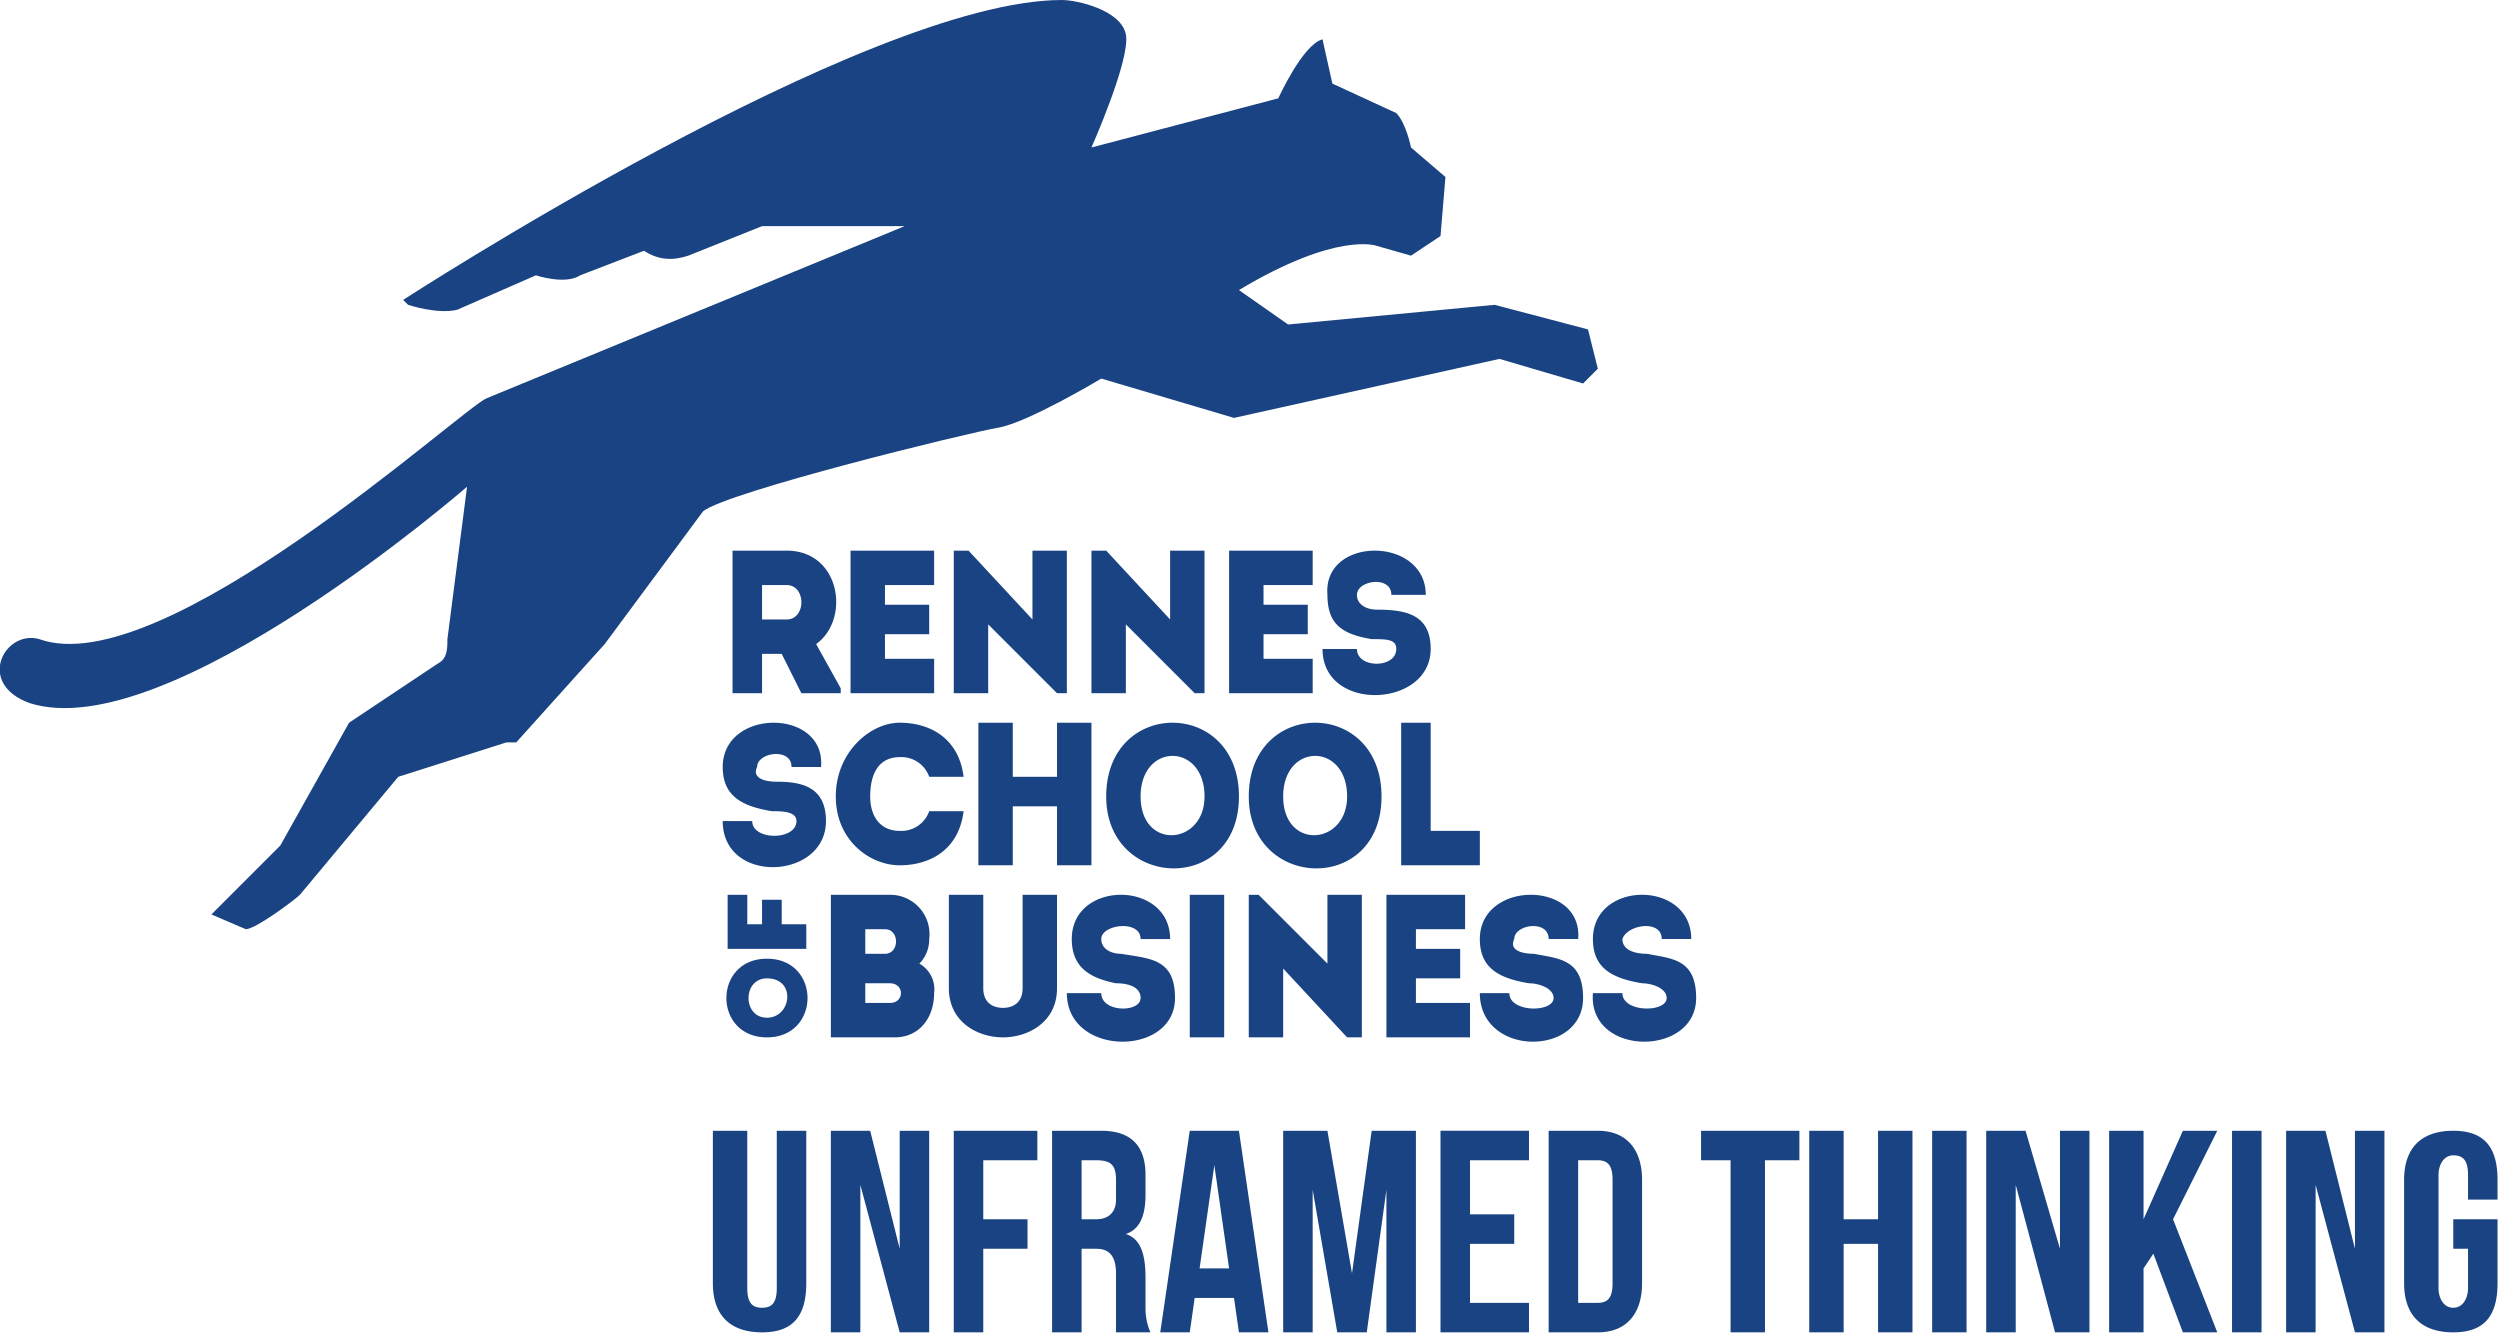
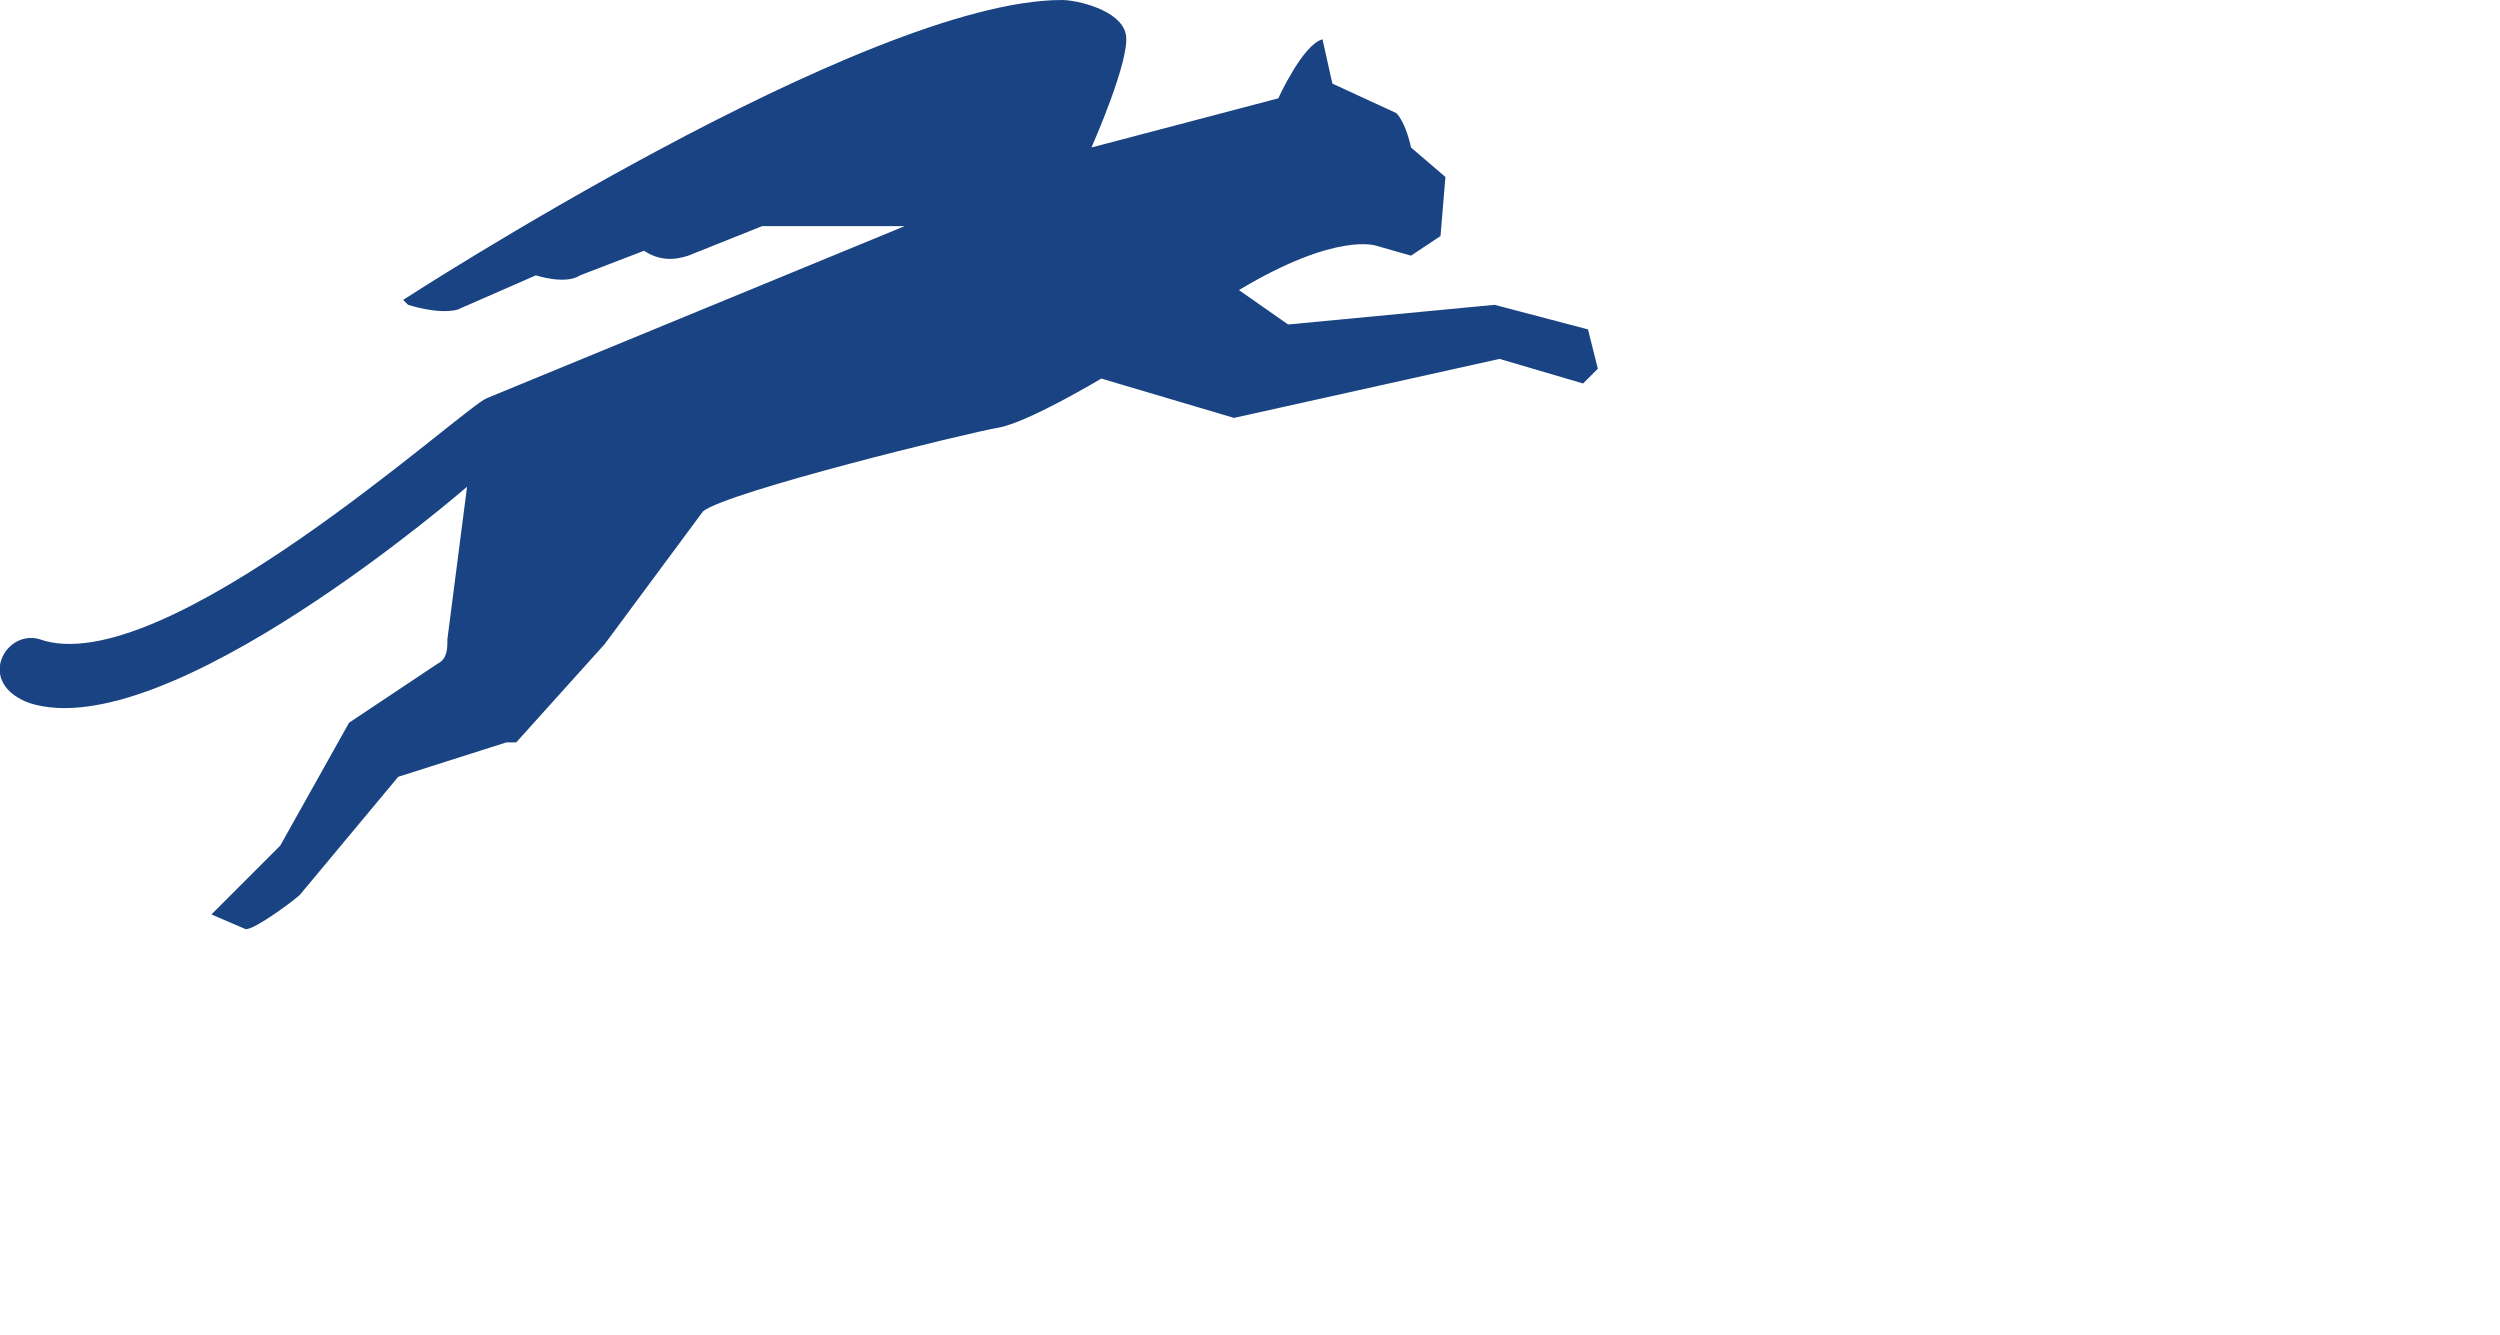
<svg xmlns="http://www.w3.org/2000/svg" class="sprite-svg" viewBox="0 0 508.5 271.5">
-   <path fill="#194382" d="M160 119h-5v7h5c4 0 4-7 0-7m11 21v1h-8l-4-8h-4v8h-6v-29h11c11 0 13 14 6 19zm19-21h-10v4h9v6h-9v5h10v7h-17v-29h17v7zm11 8v14h-7v-29h3l13 14v-14h7v29h-2l-14-14zm28 0v14h-7v-29h3l13 14v-14h7v29h-2l-14-14zm38-8h-10v4h9v6h-9v5h10v7h-17v-29h17v7zm17 13c0-2-2-2-5-2-6-1-9-3-9-9-1-12 20-12 20 0h-7c0-4-7-3-7 0 0 2 2 3 4 3 6 0 11 1 11 8 0 12-22 13-22 0h7c0 4 8 4 8 0m-122 35c0-2-3-2-5-2-6-1-10-3-10-9 0-12 21-12 20 0h-6c0-4-7-3-7 0-1 2 1 3 4 3 5 0 10 1 10 8 0 12-21 13-21 0h6c0 4 9 4 9 0m21-20c6 0 12 3 13 11h-7a6 6 0 0 0-6-4c-4 0-6 3-6 8 0 4 2 7 6 7a6 6 0 0 0 6-4h7c-1 8-7 11-13 11s-13-5-13-14 7-15 13-15m39 29h-7v-12h-9v12h-7v-29h7v11h9v-11h7v29zm23-14c0-11-13-11-13 0s13 10 13 0m-20 0c0-20 27-20 27 0s-27 19-27 0m49 0c0-11-13-11-13 0s13 10 13 0m-20 0c0-20 27-20 27 0s-27 19-27 0m37 7h10v7h-16v-29h6v22zm-135 30c-5 0-5 8 0 8s6-8 0-8m0 12c-11 0-11-16 0-16s11 16 0 16m3-23h5v5h-16v-11h4v6h3v-5h4v5zm17 12v4h5c3 0 3-4 0-4zm0-11v5h4c3 0 3-5 0-5zm11 7a6 6 0 0 1 3 6c0 5-3 9-8 9h-13v-29h12a8 8 0 0 1 8 9 7 7 0 0 1-2 5m21 5v-19h7v19c0 7-6 10-11 10s-11-3-11-10v-19h7v19c0 3 2 4 4 4s4-1 4-4m24 2c0-2-2-3-5-3-5-1-9-3-9-9 0-12 20-12 20 0h-6c0-4-8-3-8 0 0 2 2 3 4 3 6 1 11 1 11 9 0 12-22 12-22-1h7c0 4 8 4 8 1m29-6v14h-7v-29h2l14 14v-14h7v29h-3l-13-14zm37-8h-10v4h9v6h-9v5h11v7h-17v-29h16v7zm18 14c0-2-3-3-5-3-6-1-10-3-10-9 0-12 21-12 20 0h-6c0-4-7-3-7 0-1 2 1 3 4 3 5 1 10 1 10 9 0 12-21 12-21-1h6c0 4 9 4 9 1m23 0c0-2-3-3-5-3-6-1-10-3-10-9 0-12 20-12 20 0h-6c0-4-7-3-8 0 0 2 2 3 5 3 5 1 10 1 10 9 0 12-22 12-21-1h6c0 4 9 4 9 1m-97-21h7v29h-7zm-59 48v24l-6-24h-8v41h6v-30l8 30h6v-41h-6zm11 0v41h6v-17h9v-6h-9v-12h11v-6h-17zm26 6v12h3c2 0 4-1 4-4v-4c0-3-1-4-4-4zm7 35v-12c0-3-1-5-4-5h-3v17h-6v-41h10c6 0 9 3 9 9v4c0 4-1 7-4 8 3 1 4 4 4 9v6a12 12 0 0 0 1 5zm20-34 3 21h-6zm-5-7-6 41h6l1-7h8l1 7h6l-6-41zm37 0-4 29-5-29h-9v41h6v-29l5 29h6l4-29v29h6v-41h-9zm14 0v41h18v-6h-12v-12h9v-6h-9v-11h12v-6h-18zm28 6v29h4c2 0 3-1 3-4v-21c0-3-1-4-3-4zm-6-6h10c6 0 9 4 9 10v21c0 6-3 10-9 10h-10zm31 0v6h6v35h7v-35h7v-6h-20zm36 0v18h-7v-18h-7v41h7v-18h7v18h7v-41h-7zm11 0h7v41h-7zm26 0v24l-7-24h-8v41h6v-30l8 30h7v-41h-6zm25 0-8 18v-18h-7v41h7v-13l2-3 6 16h7l-9-23 9-18h-7zm10 0h6v41h-6zm25 0v24l-6-24h-8v41h6v-30l8 30h6v-41h-6zm20 18h9v13c0 7-3 10-9 10s-10-3-10-10v-21c0-7 4-10 10-10s9 3 9 10v4h-6v-5c0-3-1-4-3-4s-3 2-3 4v23c0 2 1 4 3 4s3-2 3-4v-8h-3zm-347-18v32c0 3 1 4 3 4s3-1 3-4v-32h6v31c0 7-3 10-9 10s-10-3-10-10v-31z" class="cls-1" />
  <path fill="#194382" d="M50 189c2 0 10-6 11-7l20-24 22-7h2l18-20 20-27c5-4 54-16 60-17s21-10 21-10l27 8 54-12 17 5 3-3-2-8-19-5-42 4-10-7c20-12 28-9 28-9l7 2 6-4 1-12-7-6s-1-5-3-7l-13-6-2-9c-4 1-9 12-9 12l-38 10s8-18 7-23-10-7-13-7C176 0 82 61 82 61l1 1s6 2 10 1l16-7s6 2 9 0l13-5c3 2 6 2 9 1l15-6h29L99 81c-5 2-66 58-91 49-7-2-13 9-2 13 28 9 89-44 89-44l-4 31c0 2 0 4-2 5l-18 12-14 25-14 14z" class="cls-1" />
</svg>